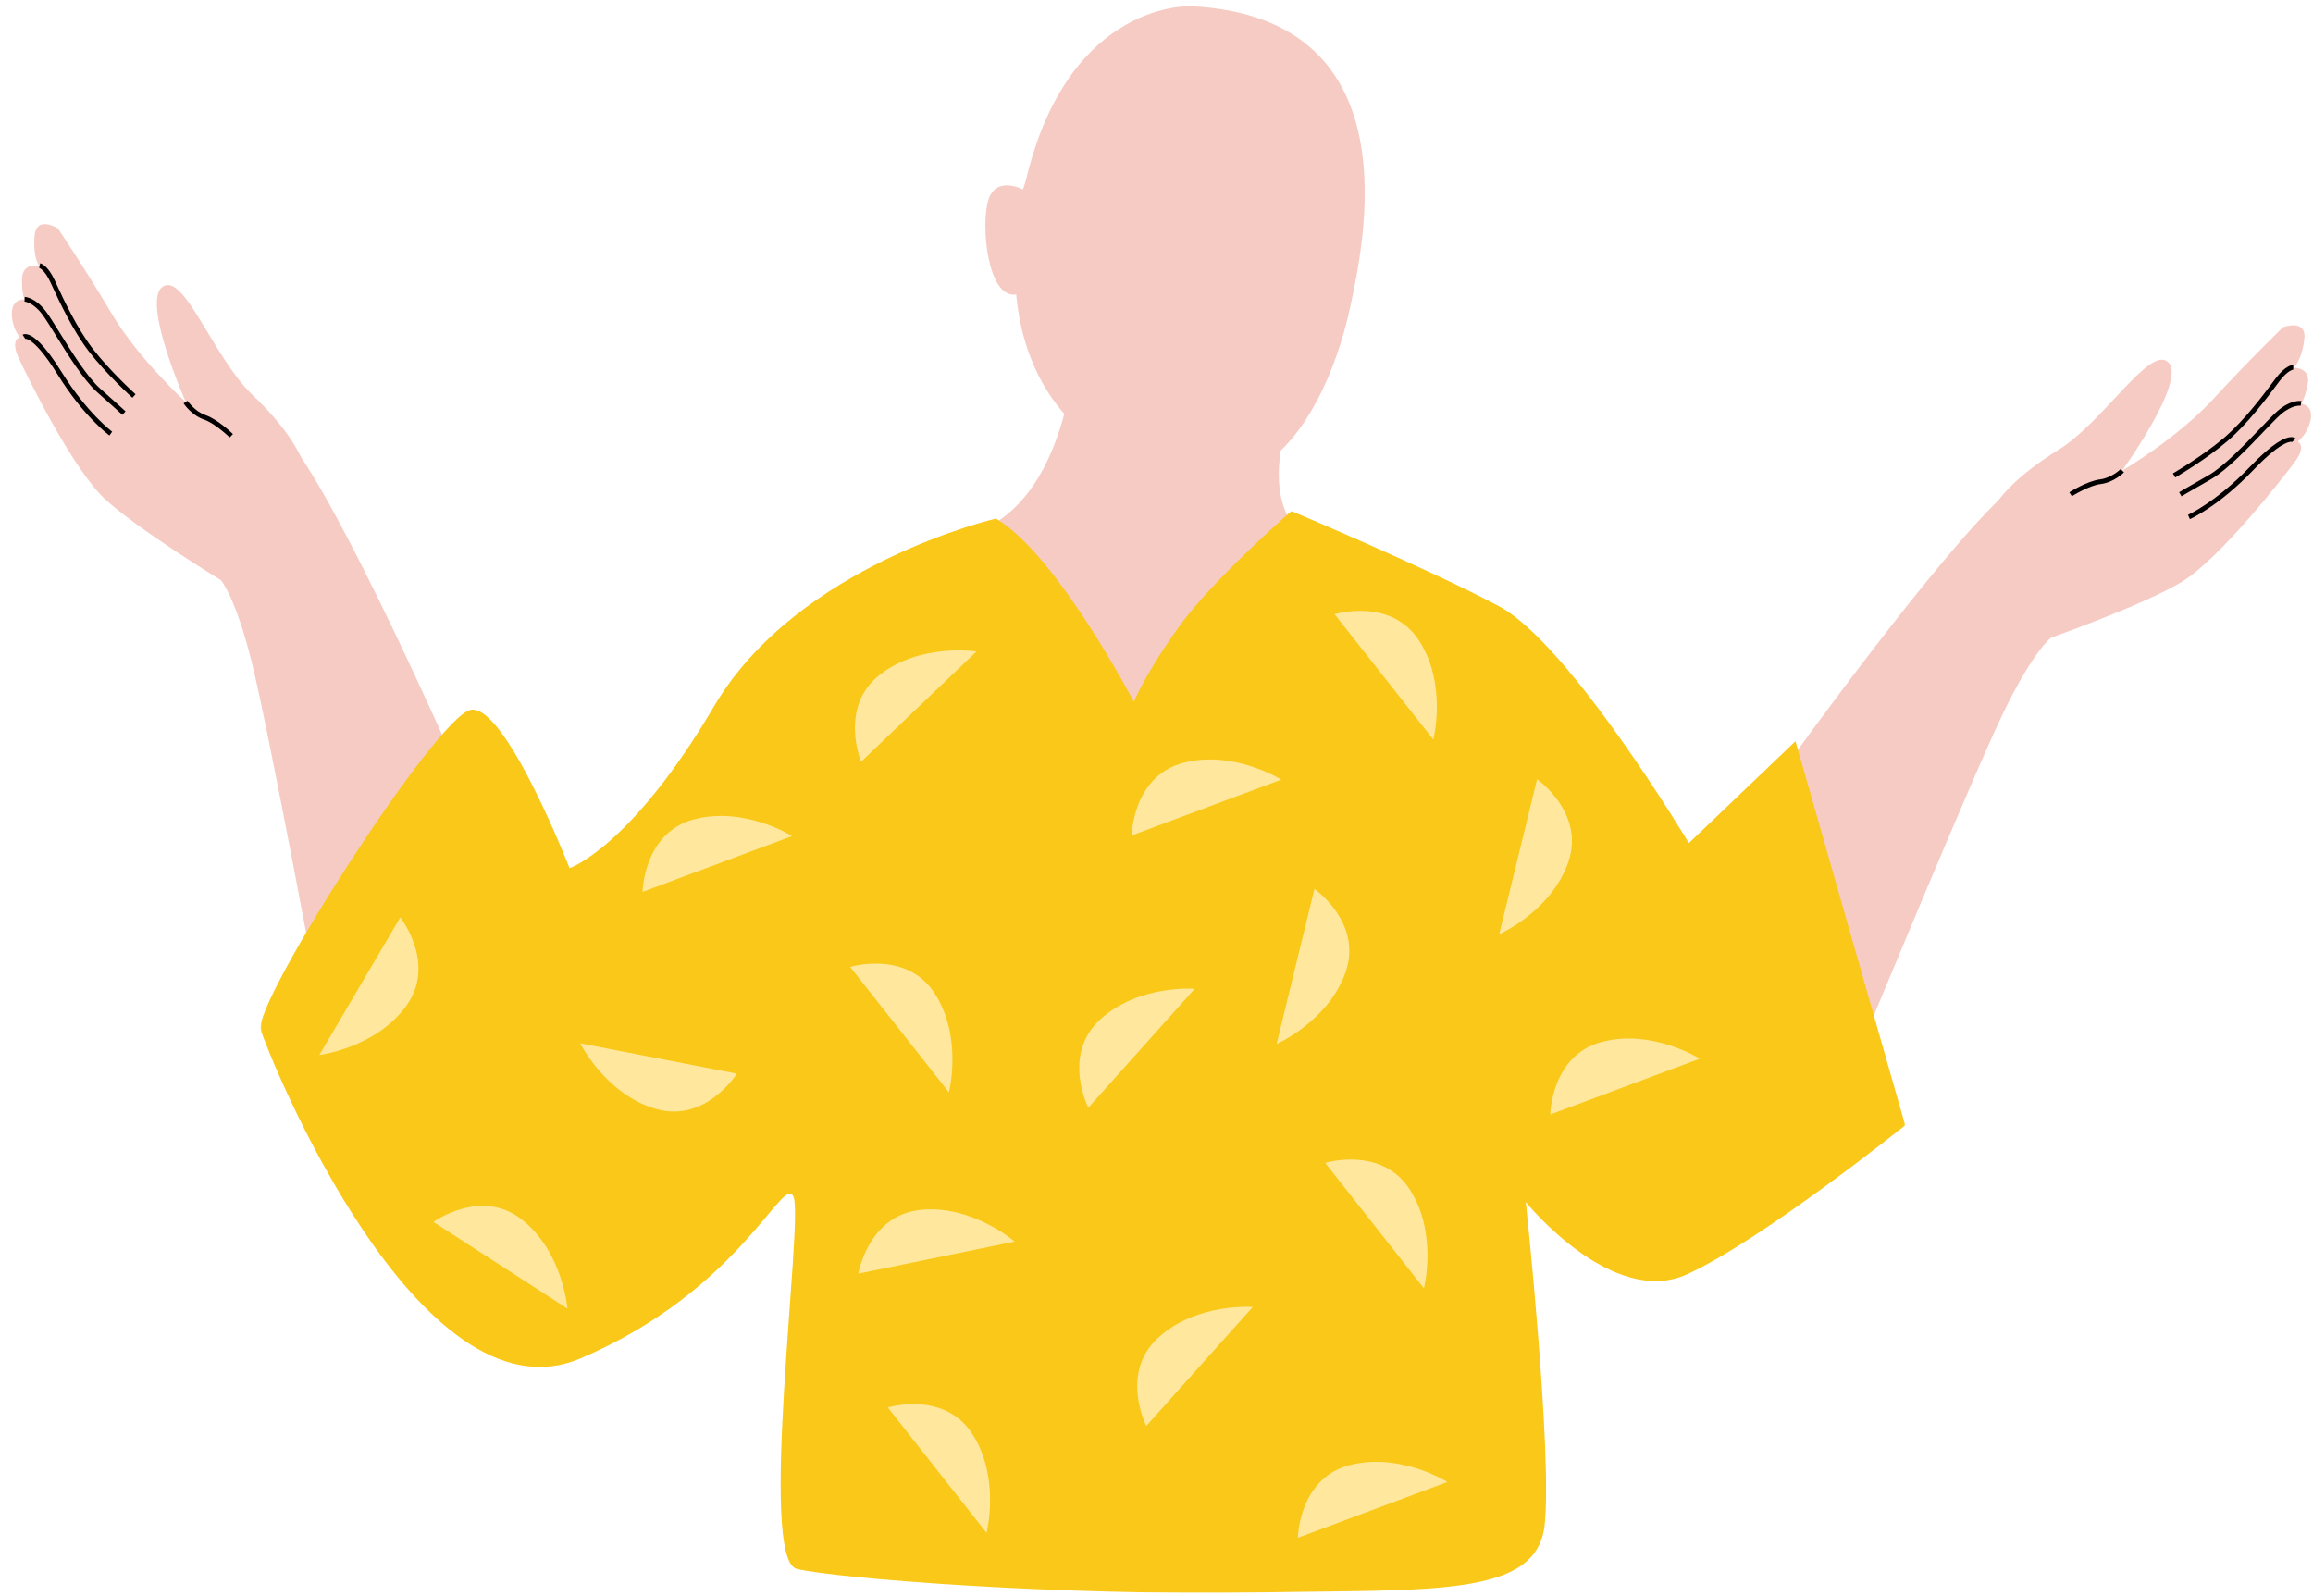
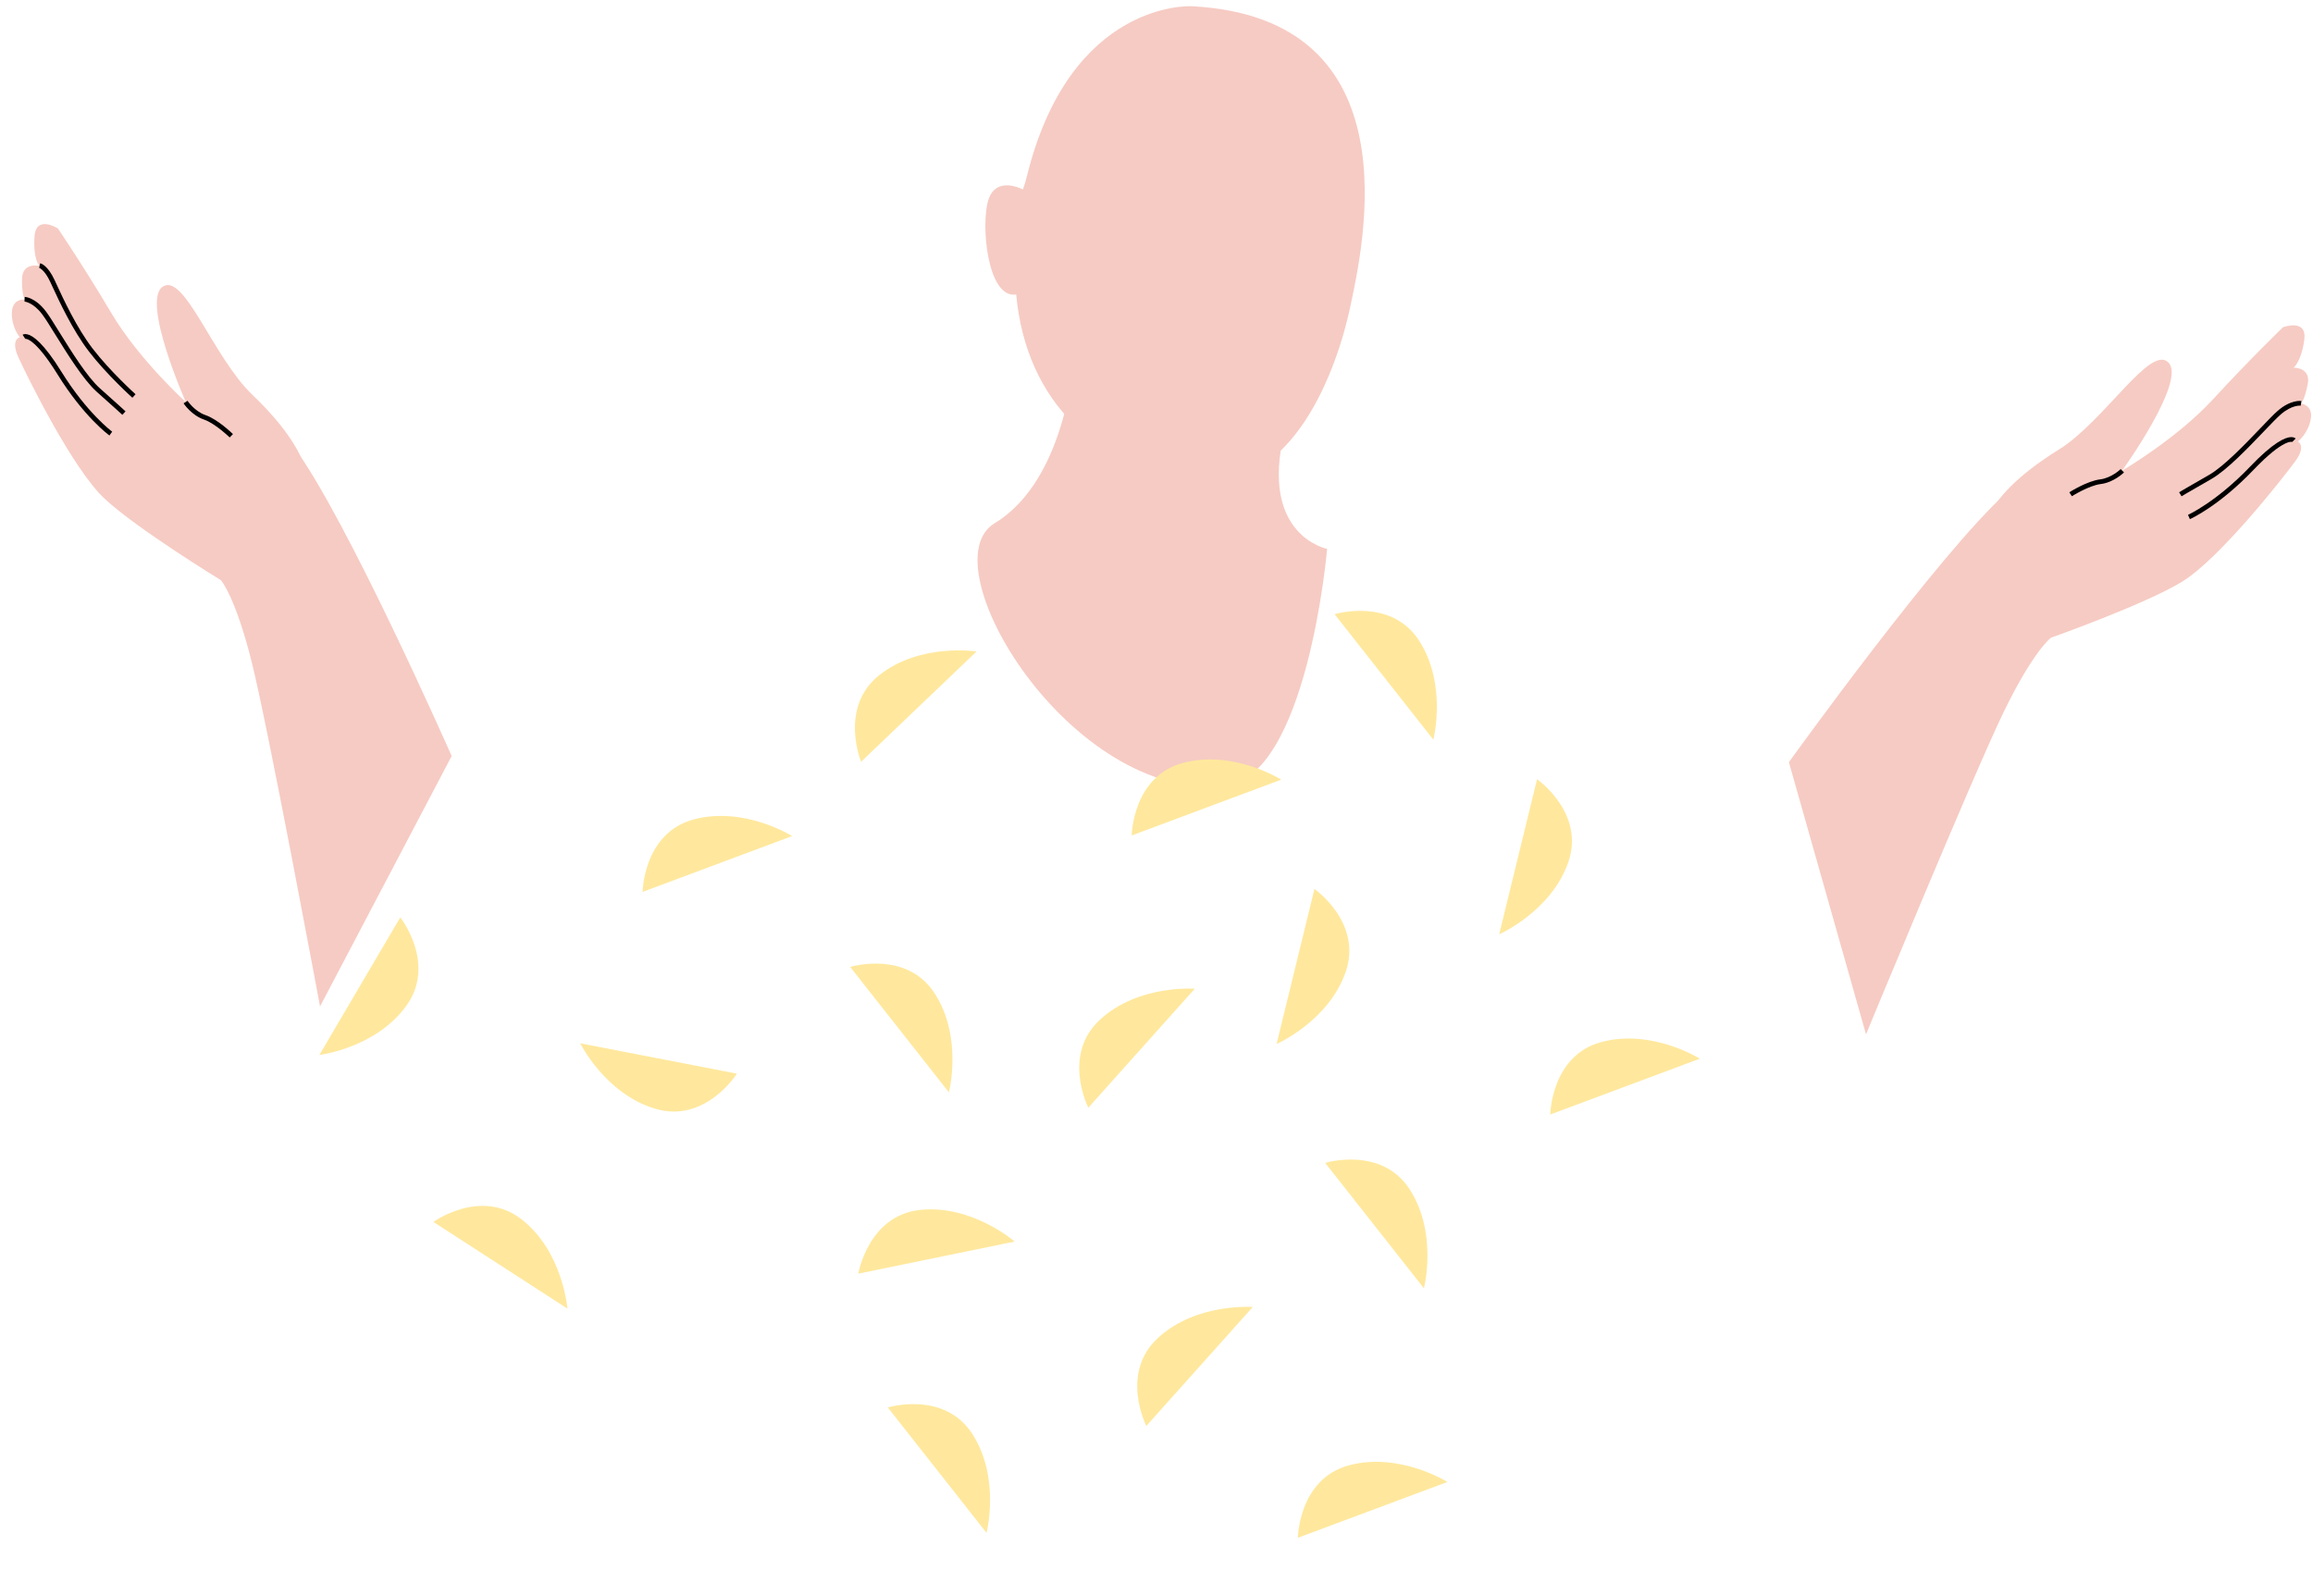
<svg xmlns="http://www.w3.org/2000/svg" width="1475.43px" height="1017.863px" viewBox="39.45 -3.945 1475.43 1017.863" fill="none">
  <g id="Upper Body/Shrugg">
    <path id="406:32615" fill-rule="evenodd" clip-rule="evenodd" d="M724.954 220C724.954 220 721.263 301.153 673.924 329.8C630.973 355.791 721.969 506.61 819.858 497.614C873.442 492.688 886 346.158 886 346.158C886 346.158 842.734 337.797 858.716 271.819L724.954 220Z" fill="#F6CBC3" />
    <path id="406:32616" fill-rule="evenodd" clip-rule="evenodd" d="M803.337 302.516C739.877 294.841 694.078 253.116 687.665 183.898C669.216 186.835 664.865 138.765 670.003 123.323C675.146 107.859 691.933 116.901 691.933 116.901C691.933 116.901 693.327 113.235 694.303 109.226C722.025 -4.486 799.67 0.024 799.67 0.024C942.344 7.457 908.914 153.12 900.763 191.763C892.611 230.41 864.684 309.927 803.337 302.516Z" fill="#F6CBC3" />
    <g id="Group 63">
      <path id="406:32618" fill-rule="evenodd" clip-rule="evenodd" d="M1305.75 339.834C1305.75 339.834 1297.8 316.943 1352.75 282.834C1381.75 264.834 1411.26 215.343 1422.72 227.346C1434.18 239.349 1393.08 296.298 1393.08 296.298C1393.08 296.298 1427.87 276.034 1451.28 250.561C1474.7 225.087 1495.74 204.805 1495.74 204.805C1495.74 204.805 1511.3 198.898 1509.31 212.948C1507.32 226.997 1502.51 230.586 1502.51 230.586C1502.51 230.586 1513.56 230.335 1511.53 240.987C1509.5 251.64 1507.09 253.435 1507.09 253.435C1507.09 253.435 1515.18 254.245 1513.41 263.565C1511.63 272.887 1505.22 277.673 1505.22 277.673C1505.22 277.673 1510.91 280.278 1503.48 290.39C1496.06 300.502 1455.18 352.723 1431.1 367.274C1407.02 381.825 1347.75 402.834 1347.75 402.834C1347.75 402.834 1297.75 354.834 1305.75 339.834" fill="#F6CBC3" />
      <path id="Fill 3" fill-rule="evenodd" clip-rule="evenodd" d="M1436.36 327.205L1435.14 324.464C1435.32 324.385 1453.16 316.279 1474.67 293.797C1489.55 278.234 1497.18 274.917 1500.96 274.875C1502.76 274.88 1503.6 275.557 1503.81 275.773L1501.69 277.894C1501.77 277.976 1501.82 278.004 1501.82 278.004C1501.77 277.976 1496.55 275.255 1476.83 295.871C1454.88 318.82 1437.11 326.873 1436.36 327.205" fill="black" />
      <path id="Fill 5" fill-rule="evenodd" clip-rule="evenodd" d="M1431.02 312.62L1429.48 310.048C1429.53 310.017 1434.65 306.948 1448.51 299.031C1457.95 293.634 1471.43 279.55 1481.27 269.266C1485.8 264.525 1489.72 260.432 1492.26 258.205C1500.7 250.823 1507.22 251.807 1507.5 251.854L1507.02 254.815C1506.96 254.812 1501.52 254.096 1494.24 260.463C1491.8 262.601 1487.92 266.65 1483.44 271.339C1473.47 281.756 1459.82 296.022 1450 301.637C1436.18 309.532 1431.07 312.59 1431.02 312.62" fill="black" />
-       <path id="Fill 7" fill-rule="evenodd" clip-rule="evenodd" d="M1427 300.631L1425.5 298.035C1425.69 297.926 1444.55 286.963 1458.28 275.194C1471.07 264.226 1483.09 248.11 1489.54 239.453L1491.05 237.433C1497.32 229.074 1501.76 228.833 1502.25 228.833L1502.3 231.832C1502.27 231.834 1498.77 232.145 1493.45 239.234L1491.95 241.246C1485.42 249.997 1473.28 266.286 1460.23 277.472C1446.28 289.424 1427.19 300.521 1427 300.631" fill="black" />
      <path id="Fill 9" fill-rule="evenodd" clip-rule="evenodd" d="M1361.06 312.599L1359.45 310.068C1359.91 309.775 1370.83 302.875 1379.07 301.845C1386.44 300.923 1392.14 295.328 1392.19 295.272L1394.31 297.394C1394.05 297.654 1387.85 303.77 1379.44 304.822C1371.87 305.768 1361.16 312.531 1361.06 312.599" fill="black" />
      <path id="406:32623" fill-rule="evenodd" clip-rule="evenodd" d="M1347.75 402.834C1347.75 402.834 1336.75 410.834 1317.75 449.834C1298.75 488.834 1229.75 655.834 1229.75 655.834L1180.56 482.224C1180.56 482.224 1277.16 347.867 1319.46 310.351C1361.75 272.834 1347.75 402.834 1347.75 402.834" fill="#F6CBC3" />
      <g id="Group 15">
        <path id="406:32625" fill-rule="evenodd" clip-rule="evenodd" d="M234.45 313.151C234.45 313.151 246.958 292.395 200.227 247.677C175.567 224.08 156.904 169.562 143.216 178.942C129.528 188.322 157.984 252.527 157.984 252.527C157.984 252.527 128.126 225.519 110.476 195.761C92.826 166.005 76.417 141.814 76.417 141.814C76.417 141.814 62.413 132.825 61.461 146.982C60.509 161.139 64.473 165.643 64.473 165.643C64.473 165.643 53.718 163.118 53.506 173.961C53.295 184.802 55.276 187.055 55.276 187.055C55.276 187.055 47.191 186.177 47.005 195.665C46.82 205.151 52.105 211.158 52.105 211.158C52.105 211.158 46.001 212.532 51.179 223.96C56.358 235.386 85.581 294.921 106.138 314.129C126.696 333.337 180.351 366.126 180.351 366.126C180.351 366.126 239.182 329.48 234.45 313.151" fill="#F6CBC3" />
      </g>
      <path id="Fill 16" fill-rule="evenodd" clip-rule="evenodd" d="M109.258 273.836C108.596 273.357 92.864 261.809 76.122 234.822C61.083 210.58 55.421 212.157 55.364 212.184C55.365 212.183 55.417 212.165 55.512 212.103L53.875 209.589C54.13 209.424 55.1 208.91 56.845 209.298C60.536 210.119 67.318 214.94 78.672 233.24C95.104 259.729 110.859 271.291 111.016 271.404L109.258 273.836Z" fill="black" />
      <path id="Fill 18" fill-rule="evenodd" clip-rule="evenodd" d="M117.492 260.667C117.449 260.627 113.085 256.581 101.195 246.004C92.742 238.483 82.331 221.707 74.73 209.458C71.308 203.943 68.353 199.182 66.403 196.584C60.608 188.867 55.132 188.424 55.078 188.422L55.206 185.424C55.483 185.437 62.07 185.817 68.802 194.783C70.832 197.486 73.82 202.301 77.279 207.876C84.784 219.969 95.061 236.531 103.189 243.762C115.11 254.367 119.49 258.429 119.533 258.468L117.492 260.667Z" fill="black" />
      <path id="Fill 20" fill-rule="evenodd" clip-rule="evenodd" d="M123.901 249.767C123.737 249.62 107.349 234.821 96.172 220.248C85.712 206.61 77.19 188.163 72.611 178.253L71.557 175.975C67.817 167.942 64.459 166.916 64.426 166.908L65.092 163.983C65.568 164.083 69.867 165.237 74.276 174.709L75.335 176.995C79.864 186.799 88.295 205.048 98.553 218.422C109.563 232.779 125.745 247.391 125.908 247.537L123.901 249.767Z" fill="black" />
      <path id="Fill 22" fill-rule="evenodd" clip-rule="evenodd" d="M185.956 275.089C185.865 275 176.786 266.172 169.576 263.685C161.56 260.92 156.756 253.655 156.555 253.348L159.067 251.708C159.111 251.775 163.533 258.427 170.554 260.849C178.404 263.558 187.664 272.563 188.054 272.944L185.956 275.089Z" fill="black" />
      <path id="406:32630" fill-rule="evenodd" clip-rule="evenodd" d="M180.352 366.126C180.352 366.126 189.464 376.225 200.005 418.307C210.546 460.388 243.591 638.034 243.591 638.034L327.558 478.316C327.558 478.316 260.767 326.913 227.126 281.475C193.486 236.036 180.352 366.126 180.352 366.126" fill="#F6CBC3" />
      <g id="Group 28">
        <mask id="mask0_406_32614" style="mask-type:luminance" maskUnits="userSpaceOnUse" x="205" y="322" width="1050" height="691">
-           <path id="Clip 27" fill-rule="evenodd" clip-rule="evenodd" d="M205.598 322.055H1254.75V1012.16H205.598V322.055Z" fill="white" />
-         </mask>
+           </mask>
        <g mask="url(#mask0_406_32614)">
-           <path id="Fill 26" fill-rule="evenodd" clip-rule="evenodd" d="M674.753 326.834C674.753 326.834 548.254 356.095 495.003 446.465C441.753 536.834 402.753 549.834 402.753 549.834C402.753 549.834 361.753 444.834 339.753 448.834C317.753 452.834 200.753 635.834 205.753 652.834C210.753 669.834 306.422 906.352 409.588 862.593C512.753 818.834 539.753 742.834 545.753 759.834C551.753 776.834 522.753 990.834 547.753 996.834C572.753 1002.83 714.967 1014.21 844.753 1011.83C953.753 1009.83 1019.75 1014.83 1024.75 968.834C1029.75 922.834 1012.75 762.834 1012.75 762.834C1012.75 762.834 1067.75 830.834 1115.75 808.834C1163.75 786.834 1254.75 713.834 1254.75 713.834L1184.75 468.834L1116.75 533.834C1116.75 533.834 1040.75 406.834 995.753 382.834C950.753 358.834 863.243 322.055 863.243 322.055C863.243 322.055 812.753 365.834 790.753 396.834C768.753 427.834 762.753 443.834 762.753 443.834C762.753 443.834 713.753 349.834 674.753 326.834" fill="#F9C818" />
-         </g>
+           </g>
      </g>
      <g id="Pattern 1">
        <path id="Fill 29" fill-rule="evenodd" clip-rule="evenodd" d="M581.754 612.834L644.754 692.834C644.754 692.834 653.754 657.834 635.754 629.834C617.754 601.834 581.754 612.834 581.754 612.834" fill="#FFE89D" />
        <path id="Fill 31" fill-rule="evenodd" clip-rule="evenodd" d="M890.754 387.834L953.754 467.834C953.754 467.834 962.754 432.834 944.754 404.834C926.754 376.834 890.754 387.834 890.754 387.834" fill="#FFE89D" />
        <path id="Fill 33" fill-rule="evenodd" clip-rule="evenodd" d="M605.754 893.834L668.754 973.834C668.754 973.834 677.754 938.834 659.754 910.834C641.754 882.834 605.754 893.834 605.754 893.834" fill="#FFE89D" />
        <path id="Fill 35" fill-rule="evenodd" clip-rule="evenodd" d="M884.754 737.834L947.754 817.834C947.754 817.834 956.754 782.834 938.754 754.834C920.754 726.834 884.754 737.834 884.754 737.834" fill="#FFE89D" />
        <path id="Fill 37" fill-rule="evenodd" clip-rule="evenodd" d="M770.667 905.632L838.574 829.753C838.574 829.753 802.545 826.938 778.078 849.506C753.61 872.074 770.667 905.632 770.667 905.632" fill="#FFE89D" />
        <path id="Fill 39" fill-rule="evenodd" clip-rule="evenodd" d="M733.667 702.632L801.574 626.753C801.574 626.753 765.545 623.938 741.078 646.506C716.61 669.074 733.667 702.632 733.667 702.632" fill="#FFE89D" />
        <path id="Fill 41" fill-rule="evenodd" clip-rule="evenodd" d="M877.924 563.079L853.766 662C853.766 662 886.873 647.512 897.825 616.078C908.777 584.645 877.924 563.079 877.924 563.079" fill="#FFE89D" />
        <path id="Fill 43" fill-rule="evenodd" clip-rule="evenodd" d="M1019.92 493.079L995.766 592C995.766 592 1028.87 577.512 1039.82 546.078C1050.78 514.645 1019.92 493.079 1019.92 493.079" fill="#FFE89D" />
        <path id="Fill 45" fill-rule="evenodd" clip-rule="evenodd" d="M586.949 808.488L686.698 788.014C686.698 788.014 659.441 764.286 626.344 767.831C593.247 771.376 586.949 808.488 586.949 808.488" fill="#FFE89D" />
        <path id="Fill 47" fill-rule="evenodd" clip-rule="evenodd" d="M509.519 680.905L409.547 661.55C409.547 661.55 425.616 693.919 457.542 703.342C489.467 712.763 509.519 680.905 509.519 680.905" fill="#FFE89D" />
        <path id="Fill 49" fill-rule="evenodd" clip-rule="evenodd" d="M294.785 581.219L243.168 668.995C243.168 668.995 279.045 664.654 298.583 637.704C318.122 610.755 294.785 581.219 294.785 581.219" fill="#FFE89D" />
        <path id="Fill 51" fill-rule="evenodd" clip-rule="evenodd" d="M315.902 775.493L401.41 830.788C401.41 830.788 398.593 794.759 372.497 774.095C346.402 753.431 315.902 775.493 315.902 775.493" fill="#FFE89D" />
        <path id="Fill 53" fill-rule="evenodd" clip-rule="evenodd" d="M588.73 481.956L662.362 411.618C662.362 411.618 626.663 405.995 600.506 426.582C574.349 447.168 588.73 481.956 588.73 481.956" fill="#FFE89D" />
        <path id="Fill 55" fill-rule="evenodd" clip-rule="evenodd" d="M449.348 564.968L544.748 529.362C544.748 529.362 514.159 510.118 482.004 518.724C449.849 527.328 449.348 564.968 449.348 564.968" fill="#FFE89D" />
        <path id="Fill 57" fill-rule="evenodd" clip-rule="evenodd" d="M761.348 528.968L856.748 493.362C856.748 493.362 826.159 474.118 794.004 482.724C761.849 491.328 761.348 528.968 761.348 528.968" fill="#FFE89D" />
        <path id="Fill 59" fill-rule="evenodd" clip-rule="evenodd" d="M1028.35 706.968L1123.75 671.362C1123.75 671.362 1093.16 652.118 1061 660.724C1028.85 669.328 1028.35 706.968 1028.35 706.968" fill="#FFE89D" />
        <path id="Fill 61" fill-rule="evenodd" clip-rule="evenodd" d="M867.348 976.968L962.748 941.362C962.748 941.362 932.159 922.118 900.004 930.724C867.849 939.328 867.348 976.968 867.348 976.968" fill="#FFE89D" />
      </g>
    </g>
  </g>
</svg>